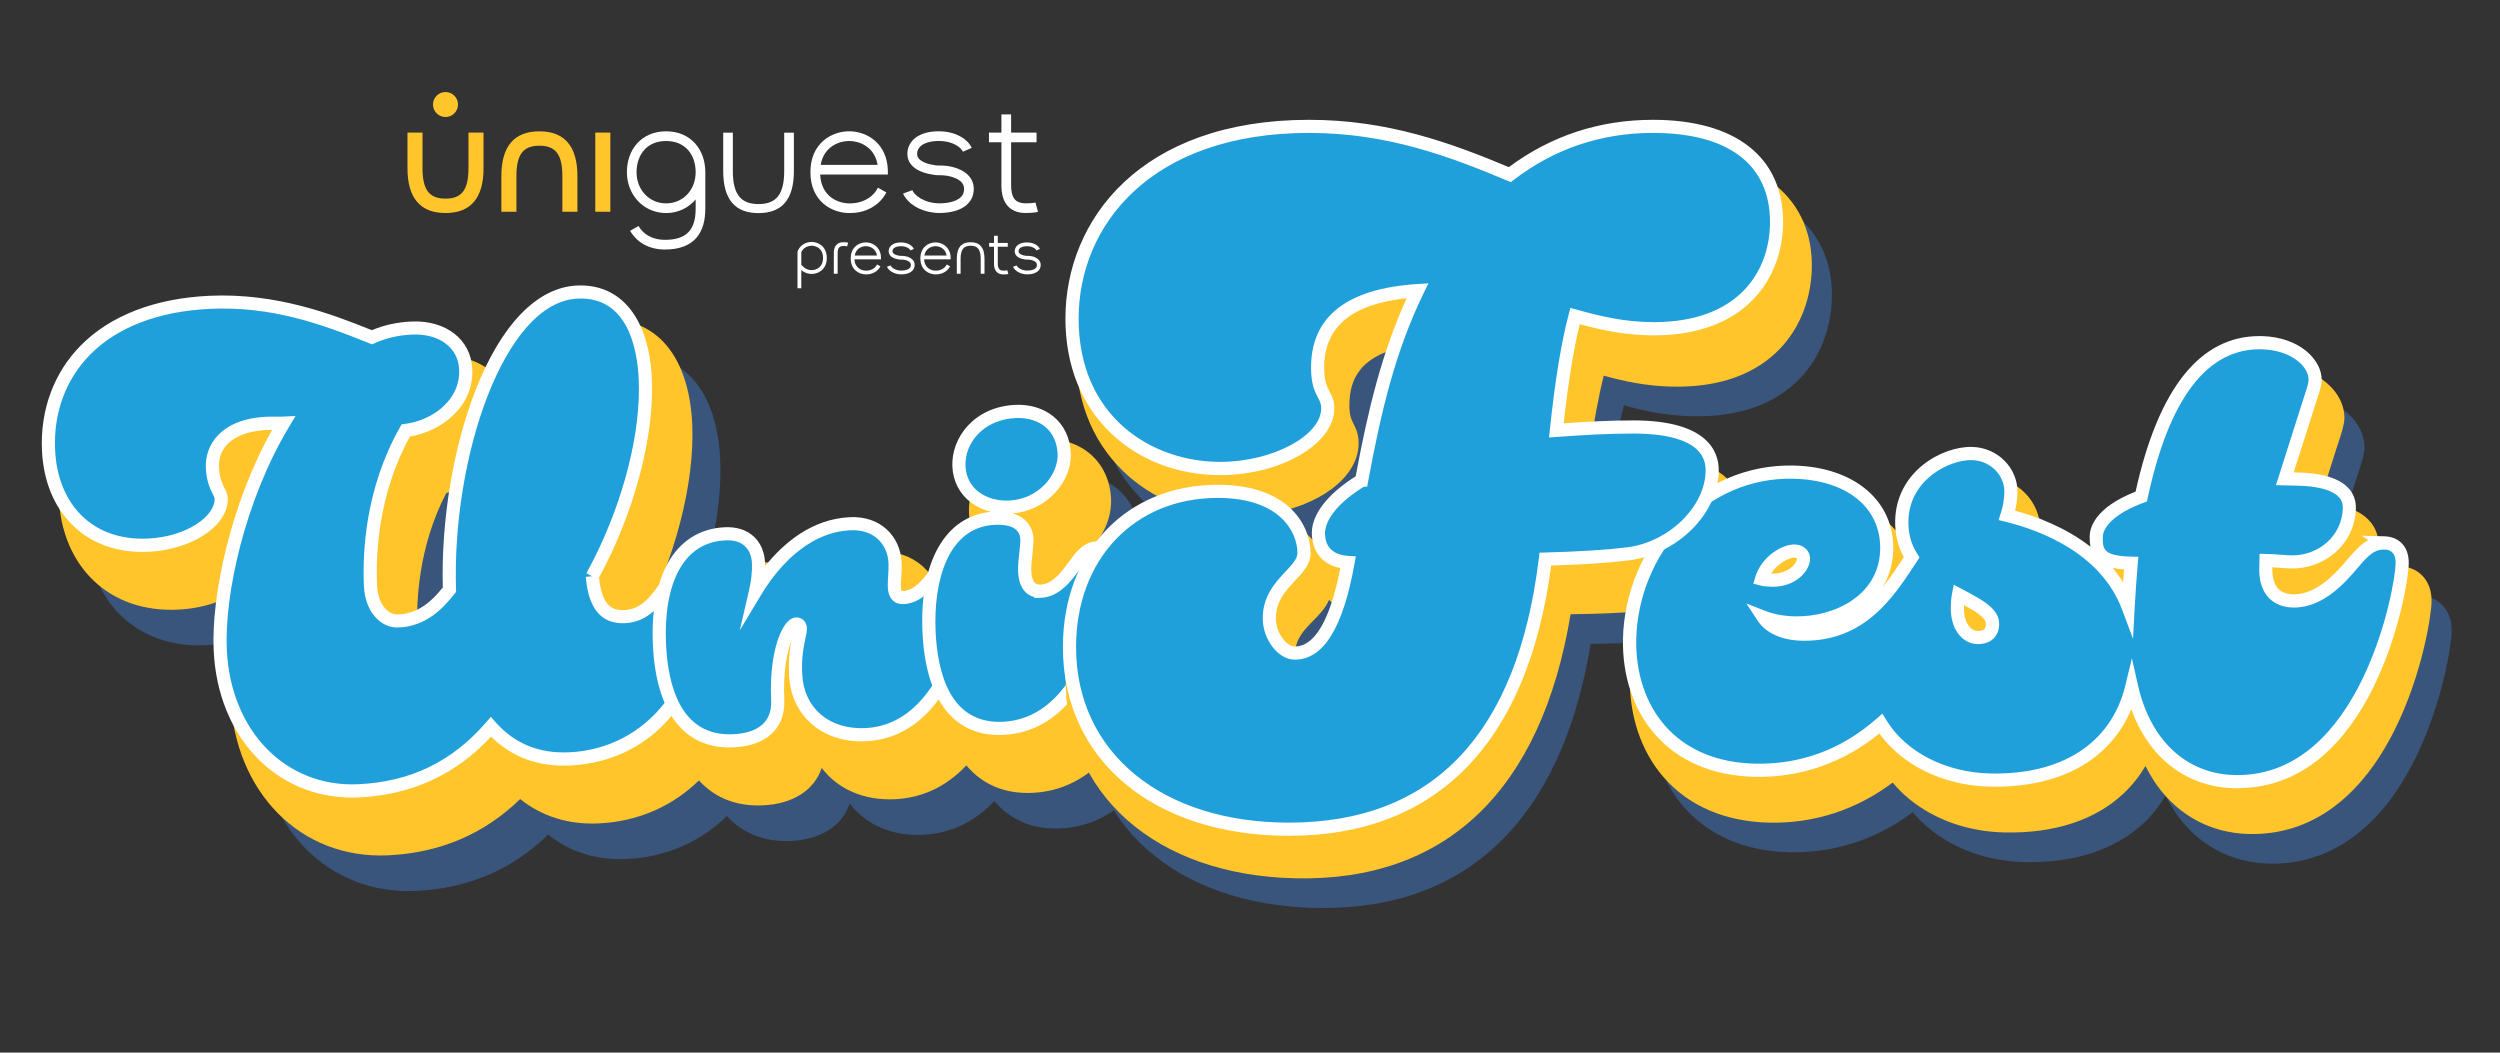
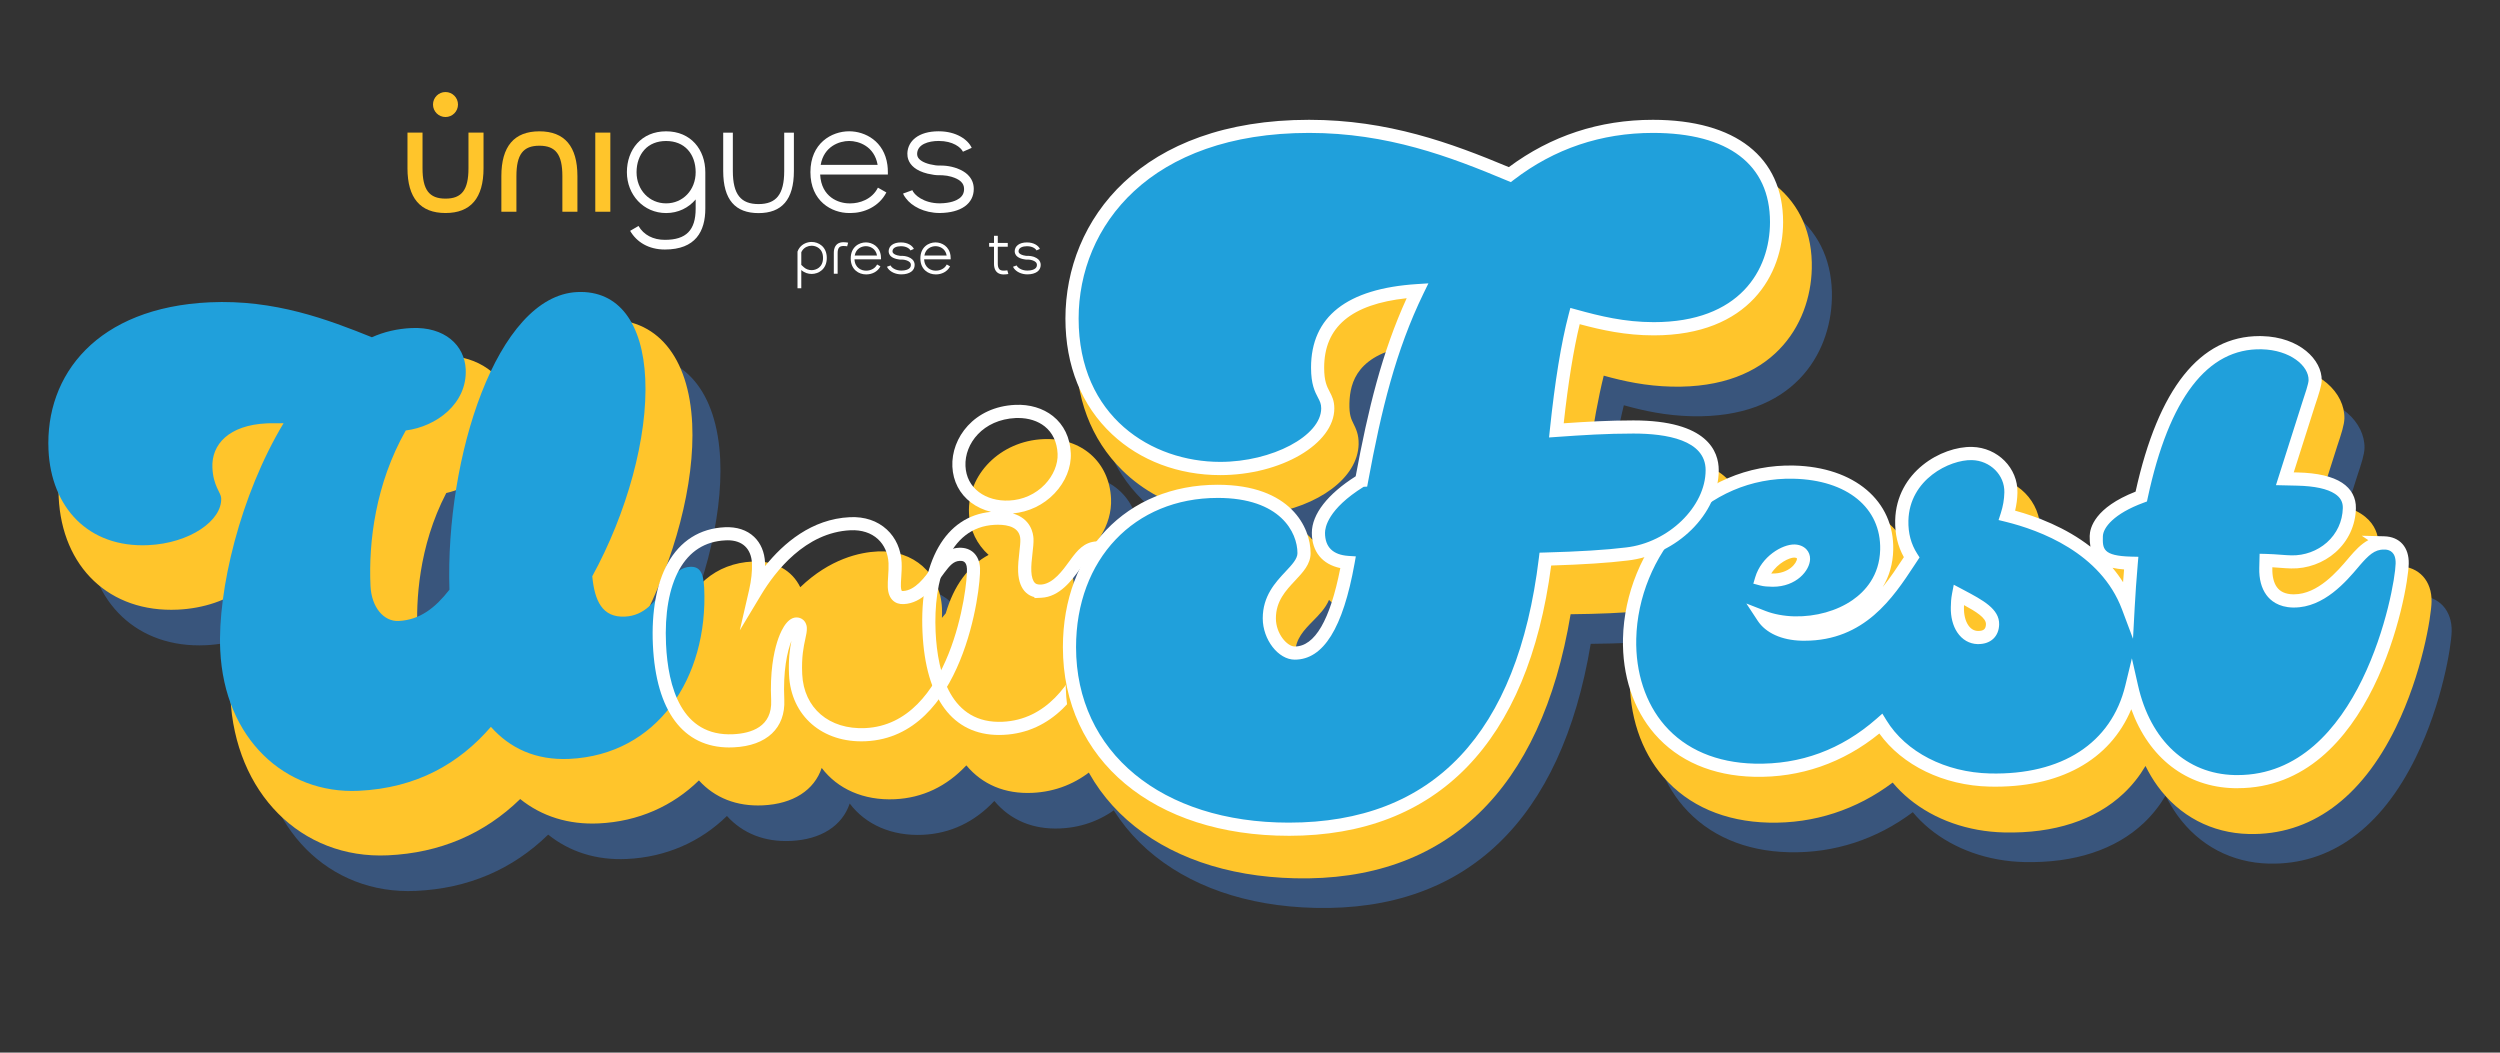
<svg xmlns="http://www.w3.org/2000/svg" id="Blue" viewBox="0 0 950 400">
  <rect x="0" y="0" width="950" height="400" fill="#333333" stroke="none" />
  <defs>
    <style>
      .cls-1 {
        fill: #fff;
      }

      .cls-2 {
        fill: #20a0db;
      }

      .cls-3 {
        fill: #ffc52b;
      }

      .cls-4 {
        fill: #39557c;
      }
    </style>
  </defs>
  <path class="cls-4" d="M437.94,232.28c-6.93.32-10.7,5.29-13,8.34-.24.33-.5.68-.76,1.04-1.48,2.04-4.05,5.57-6.31,6.69-.01-.13-.02-.26-.03-.41-.08-1.71.17-3.93.42-6.07.26-2.27.5-4.41.41-6.36-.11-2.47-.83-5.06-2.31-7.36,10.66-4.79,16.93-15.37,16.48-25.11-.65-14.01-11.27-23.32-25.83-22.65-16.21.75-28.84,13.4-28.15,28.19.29,6.37,3.06,11.87,7.45,15.8-7.67,4.1-13.26,11.75-16.29,22.21-.46.59-.95,1.18-1.45,1.73.05-1.19.08-2.44.02-3.71-.61-13.11-10.86-22.17-24.37-21.55-6.79.31-18.14,2.74-29.48,13.6-3.11-6.42-9.66-10.15-18.05-9.76-14.09.65-24.18,9.5-28.83,24.26-3.95,5.41-6.19,7.06-9.24,7.2-1.91.09-3.88.18-4.87-6.95,13.36-25.14,20.97-54.36,19.93-76.77-1.19-25.71-13.59-40.52-33.16-39.62-13.89.64-26.52,10.89-36.38,29.23-3.55-9.87-13.78-16.15-26.6-15.56-5.21.24-10.16,1.23-14.75,2.94-14.85-5.94-36.31-13.91-61.94-12.72-21.8,1.01-39.7,7.96-51.78,20.11-11.18,11.25-16.91,26.65-16.14,43.36,1.24,26.79,19.42,43.99,45.24,42.8,10.01-.46,18.94-3.65,25.19-8.4-4.07,15.97-5.67,30.77-5.17,41.63,1.68,36.37,26.85,61.66,59.84,60.13,19.77-.91,36.65-8.1,50.28-21.39,8.23,6.61,18.41,9.79,29.84,9.26,15.1-.7,28.18-6.64,38.08-16.34,6.05,6.67,14.36,9.94,24.28,9.48,11.56-.54,19.55-5.78,22.38-14.22,5.97,7.92,15.87,12.45,27.79,11.89,10.51-.49,19.67-4.86,27.17-12.86,6.11,7.31,14.72,10.92,25.1,10.44,17.61-.81,31.45-12.56,40.03-33.96,6.41-16,7.87-32.37,7.68-36.53-.34-7.41-5.57-12.36-12.71-12.03h-.01ZM110.61,214.1c-.67-1.4-1.31-2.97-1.43-5.67-.23-5.05,3.69-7.45,7.71-8.58-2.32,4.69-4.41,9.46-6.28,14.25ZM185.2,252.68c-4.22,4.89-8.07,7.1-12.59,7.31-1.24.06-3.15-2.27-3.36-6.64-.51-11,.31-32.02,10.96-52.48,4.17-.98,8.26-2.7,11.9-5.1-4.75,18-7.25,38.11-6.91,56.9h0Z" />
  <path class="cls-3" d="M427.3,218.76c-6.93.32-10.7,5.29-13,8.34-.24.33-.5.68-.76,1.04-1.48,2.04-4.05,5.57-6.31,6.69-.01-.13-.02-.26-.03-.41-.08-1.71.17-3.93.42-6.07.26-2.27.5-4.41.41-6.36-.11-2.47-.83-5.06-2.31-7.36,10.66-4.79,16.93-15.37,16.48-25.11-.65-14.01-11.27-23.32-25.83-22.65-16.21.75-28.84,13.4-28.15,28.19.29,6.37,3.06,11.87,7.45,15.8-7.67,4.1-13.26,11.75-16.29,22.21-.46.59-.95,1.18-1.45,1.73.05-1.19.08-2.44.02-3.71-.61-13.11-10.86-22.17-24.37-21.55-6.79.31-18.14,2.74-29.48,13.6-3.11-6.42-9.66-10.15-18.05-9.76-14.09.65-24.18,9.5-28.83,24.26-3.95,5.41-6.19,7.06-9.24,7.2-1.91.09-3.88.18-4.87-6.95,13.36-25.14,20.97-54.36,19.93-76.77-1.19-25.71-13.59-40.52-33.16-39.62-13.89.64-26.52,10.89-36.38,29.23-3.55-9.87-13.78-16.15-26.6-15.56-5.21.24-10.16,1.23-14.75,2.94-14.85-5.94-36.31-13.91-61.94-12.72-21.8,1.01-39.7,7.96-51.78,20.11-11.18,11.25-16.91,26.65-16.14,43.36,1.24,26.79,19.42,43.99,45.24,42.8,10.01-.46,18.94-3.65,25.19-8.4-4.07,15.97-5.67,30.77-5.17,41.63,1.68,36.37,26.85,61.66,59.84,60.13,19.77-.91,36.65-8.1,50.28-21.39,8.23,6.61,18.41,9.79,29.84,9.26,15.1-.7,28.18-6.64,38.08-16.34,6.05,6.67,14.36,9.94,24.28,9.48,11.56-.54,19.55-5.78,22.38-14.22,5.97,7.92,15.87,12.45,27.79,11.89,10.51-.49,19.67-4.86,27.17-12.86,6.11,7.31,14.72,10.92,25.1,10.44,17.61-.81,31.45-12.56,40.03-33.96,6.41-16,7.87-32.37,7.68-36.53-.34-7.41-5.57-12.36-12.71-12.03h-.01ZM99.98,200.58c-.67-1.4-1.31-2.97-1.43-5.67-.23-5.05,3.69-7.45,7.71-8.58-2.32,4.69-4.41,9.46-6.28,14.25ZM174.57,239.16c-4.22,4.89-8.07,7.1-12.59,7.31-1.24.06-3.15-2.27-3.36-6.64-.51-11,.31-32.02,10.96-52.48,4.17-.98,8.26-2.7,11.9-5.1-4.75,18-7.25,38.11-6.91,56.9h0Z" />
  <g>
    <path class="cls-2" d="M225.06,218.98c.9,9.31,3.77,15.73,12.4,15.33,7.47-.35,11.66-5.69,16.92-13.41,2.64-3.63,4.66-5.36,7.93-5.51,3.5-.16,5.01,2.11,5.28,7.94,1.59,34.3-17.88,63.5-51.25,65.05-12.84.59-22.64-4.1-29.8-12.18-11.99,13.88-28.16,23.29-50.33,24.31-27.77,1.28-50.95-19.63-52.52-53.46-1.05-22.64,7.57-58.82,24.07-86.24-2.1.1-4.21-.04-6.31.06-14.47.67-21.15,7.99-20.74,16.86.32,7,3.24,9.44,3.34,11.54.4,8.63-12.07,17.16-27.7,17.89-22.87,1.06-36.92-14.43-37.92-36.13-1.33-28.7,18.54-54.18,61.25-56.15,24.74-1.14,44.97,6.57,61.65,13.28,4.58-2.08,9.67-3.25,15.04-3.5,12.6-.58,20.18,6.55,20.6,15.65.6,13.07-11.15,21.8-22.78,23.27-11.46,20.18-14.18,42.28-13.4,59.09.38,8.17,5.07,13.56,10.67,13.3,8.17-.38,14.03-5.09,19.33-11.89-1.62-50.21,17.98-111.68,48.56-113.1,15.87-.73,24.87,11.94,25.85,32.95,1.03,22.17-6.99,51.07-20.15,75.07v-.02Z" />
-     <path class="cls-1" d="M133.76,303.07c-29.11,0-51.04-23.1-52.56-55.9-.96-20.77,6.38-55.59,22.21-83.83-.62,0-1.23,0-1.83.04-11.89.55-18.75,5.88-18.36,14.25.18,4,1.28,6.22,2.16,8.01.58,1.17,1.12,2.27,1.18,3.53.48,10.33-13.3,19.72-30.08,20.51-11.7.55-21.74-3-29.04-10.25-6.99-6.94-10.96-16.71-11.49-28.26-.71-15.43,4.55-29.63,14.83-39.98,11.27-11.34,28.14-17.83,48.8-18.79,25.66-1.18,47.21,7.23,61.72,13.07,4.58-1.93,9.61-3.04,14.96-3.29,13.16-.61,22.7,6.81,23.21,18.03.65,14.17-11.5,23.62-23.7,25.68-12.11,22-13.03,44.89-12.48,56.68.16,3.36,1.15,6.32,2.81,8.34,1.02,1.24,2.77,2.69,5.25,2.58,6.3-.29,11.4-3.36,16.92-10.23-.69-25.29,3.93-53.23,12.4-74.92,9.76-24.99,23.45-39.14,38.57-39.84,16.73-.77,27.4,12.44,28.46,35.33,1.02,22.02-6.66,50.94-20.07,75.68,1.17,10.52,4.73,12.54,9.72,12.32,6.32-.3,10.03-5.07,14.97-12.32,2.87-3.95,5.5-6.4,9.88-6.6,7.4-.37,7.76,7.41,7.89,10.32.82,17.66-3.8,34.15-13.01,46.42-9.84,13.12-23.89,20.46-40.62,21.24-11.93.54-21.96-3.15-29.86-10.98-13.32,14.42-30.22,22.19-50.27,23.11-.86.04-1.72.06-2.57.06ZM112.31,158.09l-2.41,4.01c-16.85,28.01-24.69,63.88-23.71,84.83,1.43,30.86,22.42,52.34,49.91,51.08,19.83-.91,35.71-8.58,48.55-23.45l1.87-2.16,1.9,2.14c7.13,8.05,16.48,11.86,27.81,11.34,29.93-1.39,50.48-27.65,48.87-62.44-.26-5.67-1.55-5.62-2.67-5.56-1.94.09-3.33.78-6.02,4.48-5.39,7.91-10.22,14.03-18.83,14.44-11.84.56-14.25-9.77-15-17.59l2.41-.23-2.14-1.15,2.83-5.4c11.49-22.87,17.95-48.6,17.03-68.39-.55-11.79-4.3-31.45-23.24-30.57-27.97,1.3-47.79,60.48-46.18,110.52l.03.9-.56.71c-4.47,5.73-10.91,12.37-21.19,12.85-3.55.16-6.87-1.4-9.34-4.4-2.34-2.84-3.74-6.85-3.94-11.28-.58-12.52.43-37.03,13.72-60.44l.62-1.09,1.24-.16c10.38-1.31,21.13-9,20.6-20.67-.39-8.41-7.6-13.74-17.99-13.27-5.1.24-9.85,1.34-14.12,3.28l-.97.44-.99-.4c-18.68-7.52-37.38-14.18-60.6-13.1-19.39.89-35.11,6.88-45.48,17.32-9.28,9.34-14.04,22.2-13.39,36.22.47,10.27,3.94,18.9,10.02,24.94,6.28,6.24,15.02,9.28,25.28,8.81,14.86-.7,25.63-8.64,25.32-15.28-.02-.24-.38-.97-.67-1.55-.97-1.97-2.44-4.94-2.67-9.99-.39-8.47,5.43-18.65,23.12-19.47,1.12-.05,2.22-.04,3.29-.03,1.04,0,2.03.02,3.01-.03l4.67-.22Z" />
  </g>
  <g>
-     <path class="cls-2" d="M356.84,216.15c2.2-2.91,4.2-5.34,7.7-5.5s5.24,2.1,5.39,5.36c.32,7-5.81,61.54-41.04,63.17-15.4.71-25.9-8.86-26.55-22.86-.49-10.5,1.89-14.82,1.76-17.62-.05-1.17-.78-1.6-1.48-1.57-2.8.13-7.94,10.42-7.08,28.86.42,9.1-5.39,14.98-16.82,15.51-19.14.89-27.11-14.88-28.12-36.58-1.1-23.8,6.98-41.25,24.95-42.08,8.17-.38,12.37,4.57,12.67,11.11.13,2.8-.16,6.56-1.14,10.81,6.95-11.55,19.19-24.97,35.99-25.75,10.27-.48,16.66,6.25,17.06,14.88.15,3.27-.39,6.8-.28,9.13.14,3.03,1.36,4.15,3.46,4.05,6.3-.29,10.67-7.04,13.53-10.92h0Z" />
    <path class="cls-1" d="M277.21,284.04c-17.62,0-27.93-13.78-29.11-39-.58-12.58,1.37-23.29,5.63-30.98,4.73-8.53,12.24-13.27,21.7-13.71,4.55-.21,8.4,1.05,11.13,3.65,2.54,2.41,3.97,5.82,4.16,9.85.02.41.03.84.03,1.27,6.94-8.67,17.68-17.92,32.2-18.59,5.58-.27,10.43,1.36,14.04,4.68,3.4,3.13,5.4,7.6,5.63,12.58.09,1.91-.04,3.86-.15,5.58-.09,1.35-.17,2.62-.13,3.54.06,1.26.33,1.61.35,1.64h0s.16.04.49.03c4.6-.21,8.25-5.24,10.91-8.92l.74-1.02c2.11-2.79,4.74-6.27,9.58-6.49,4.64-.21,7.77,2.83,8,7.74.36,7.93-6.29,64.06-43.42,65.78-16.46.76-28.44-9.62-29.16-25.24-.28-5.92.32-9.99.91-12.9-1.6,4.1-3.22,11.41-2.71,22.34.5,10.77-6.68,17.54-19.2,18.12-.55.03-1.09.04-1.63.04ZM276.43,205.32c-.25,0-.51,0-.77.02-7.75.36-13.65,4.11-17.56,11.14-3.82,6.88-5.55,16.67-5.01,28.33.75,16.11,5.77,35.13,25.51,34.2,6.84-.32,14.9-2.81,14.44-12.9-.5-10.68.96-17.95,2.28-22.16,1.06-3.4,3.41-9.14,7.18-9.32,1.04-.05,2.03.3,2.78.98.56.51,1.25,1.44,1.32,2.98.06,1.27-.22,2.57-.58,4.21-.63,2.87-1.49,6.8-1.18,13.4.6,12.88,10.22,21.1,23.94,20.48,32.61-1.51,38.98-53.59,38.66-60.56-.14-3.1-1.92-3.02-2.78-2.98-2.32.11-3.75,1.77-5.81,4.5l-.69.95c-3.08,4.24-7.73,10.65-14.73,10.97-1.66.08-3.04-.37-4.09-1.33-1.22-1.12-1.87-2.78-1.98-5.1-.06-1.21.04-2.61.13-4.1.11-1.67.22-3.4.15-5.03-.17-3.65-1.6-6.9-4.03-9.13-2.6-2.4-6.21-3.55-10.42-3.37-17.18.8-28.66,15.72-33.96,24.54l-8.11,13.48,3.54-15.33c.83-3.61,1.21-7.21,1.08-10.13-.12-2.72-1.03-4.95-2.61-6.46-1.6-1.52-3.84-2.29-6.68-2.29Z" />
  </g>
  <g>
-     <path class="cls-2" d="M395.58,224.65c6.3-.29,10.67-7.04,13.53-10.92,2.2-2.91,4.2-5.34,7.7-5.5s5.24,2.1,5.39,5.36c.32,7-5.81,61.54-41.04,63.17-19.14.89-27.11-14.88-28.12-36.58-1.1-23.8,6.92-42.41,24.89-43.25,8.17-.38,12.06,2.95,12.29,7.85.14,3.03-1.02,8.23-.83,12.43.23,4.9,2.22,7.62,6.19,7.43h0ZM404.39,172.33c.43,9.33-8.21,19.79-20.81,20.37-9.8.45-18.72-5.21-19.19-15.48s8.18-20.26,21.49-20.87c9.57-.44,18.01,5.01,18.51,15.98Z" />
    <path class="cls-1" d="M379.65,279.29c-17.62,0-27.93-13.77-29.1-39-1.24-26.81,8.7-44.2,26.03-45.78-2.81-.69-5.39-1.89-7.59-3.54-4.32-3.25-6.84-8.09-7.09-13.64-.5-10.98,8.29-22.77,23.87-23.48,5.47-.26,10.56,1.26,14.33,4.25,4.18,3.32,6.53,8.2,6.8,14.11.25,5.34-2.02,10.92-6.21,15.31-4.17,4.37-9.75,7.04-15.82,7.59,6.86,1.99,7.76,7.54,7.86,9.55.07,1.59-.15,3.56-.39,5.65-.26,2.32-.54,4.71-.44,6.79.1,2.13.6,3.71,1.4,4.44.18.17.74.67,2.18.6l.39-.02c4.41-.47,7.93-5.32,10.52-8.89l.72-.99c2.13-2.82,4.76-6.29,9.6-6.51,4.64-.21,7.77,2.83,8,7.74.36,7.93-6.29,64.06-43.42,65.78-.55.03-1.09.04-1.63.04ZM379.2,199.4c-.39,0-.78,0-1.16.03-17.94.84-23.39,21.54-22.51,40.64.75,16.11,5.79,35.12,25.51,34.2,32.61-1.51,38.98-53.59,38.66-60.56-.14-3.1-1.92-3.02-2.78-2.98-2.33.11-3.75,1.78-5.82,4.51l-.68.94c-3.08,4.24-7.73,10.65-14.73,10.97l-2.61.12v-.36c-1.2-.29-2.26-.85-3.16-1.67-1.84-1.67-2.86-4.34-3.03-7.91-.11-2.47.2-5.19.47-7.58.21-1.88.42-3.66.36-4.85-.21-4.45-4.51-5.5-8.52-5.5ZM386.94,158.83c-.31,0-.63,0-.95.02-12.46.57-19.5,9.73-19.11,18.26.19,4.09,1.95,7.51,5.1,9.88,3.03,2.28,7.11,3.42,11.48,3.22,5.22-.24,10.05-2.42,13.6-6.13,3.2-3.35,5.01-7.7,4.83-11.62h0c-.2-4.43-1.9-8.03-4.91-10.43-2.61-2.07-6.14-3.19-10.04-3.19Z" />
  </g>
  <path class="cls-4" d="M919.32,226.4c-4.62-.11-8.09,1.73-10.85,4.04,1.85-3.47,2.94-7.4,3.04-11.57.14-5.79-2.69-15.43-22.55-16.65l6.8-21.37c1.67-4.99,2.69-8.18,2.75-10.57.23-9.52-9.31-19.6-25.66-19.99-14.09-.33-25.89,6.4-35.07,20.03-6.54,9.7-11.79,23.12-15.63,39.9-13.65,5.76-16.98,13.06-17.69,17.25-7.39-4.77-15.21-7.9-21.95-9.94.24-1.51.37-3.04.41-4.6.26-11.03-8.79-20.23-20.18-20.5-11.52-.27-27.84,8.31-31.56,24.62-6.46-10.54-19.39-17.13-36.2-17.53-8.95-.21-17.62,1.44-25.66,4.78-.87-8.21-7.18-19.4-34.82-20.06-8.14-.19-15.65,0-23.07.3,1.7-12.06,3.58-22.28,5.63-30.54,7.65,2.13,16.01,3.94,25.79,4.17,38.51.91,52.77-23.58,53.27-44.83.31-13.24-4.46-24.21-13.81-31.72-8.95-7.19-21.63-11.03-37.69-11.41-20.37-.48-39.04,4.98-55.55,16.24-21.59-9.57-45.26-18.64-75.06-19.34-29.12-.69-53.78,6.7-71.31,21.37-16.35,13.69-25.64,33.19-26.16,54.92-.44,18.73,5.64,34.83,17.58,46.58,7.98,7.85,18.18,13.25,29.53,15.77-12.79,2.03-24.22,7.77-32.97,16.69-11.22,11.45-17.64,27.7-18.07,45.76-.51,21.45,7.76,40.84,23.28,54.59,15.71,13.91,37.77,21.6,63.8,22.21,57.47,1.36,93.63-33.31,104.78-100.34,10.9-.11,20.07-.52,26.67-1.19.31-.03.61-.07.92-.1-3.1,7.9-4.87,16.31-5.07,24.76-.35,14.86,4.18,28.49,12.76,38.39,9.49,10.94,23.34,16.93,40.05,17.33,17.17.41,33.34-4.91,47.06-15.22,1.86,2.23,3.96,4.33,6.31,6.26,9.58,7.86,22.37,12.37,36.02,12.69,18.98.45,34.69-4.68,45.45-14.85,3.25-3.07,6.02-6.57,8.29-10.41,1.34,2.7,2.85,5.24,4.56,7.6,8.29,11.44,20.62,17.92,34.71,18.25,23.33.55,42.64-13.43,55.84-40.44,9.99-20.44,13.46-42.17,13.59-47.78.19-7.93-4.75-13.37-12.29-13.55h-.02ZM503.8,267.07c-1-.16-4.09-3.27-3.98-7.76.13-5.35,3.37-8.65,6.8-12.14,2.26-2.29,4.73-4.8,6.04-7.95,1.49,1.49,3.33,2.69,5.47,3.54-3.8,15.65-8.94,24.43-14.33,24.31h0ZM525.69,204.08c-9.63,6-14.07,11.88-16.04,16.54-3.6-5.89-10.01-11.37-20.61-14.02,19.56-2.9,34.58-13.71,34.89-26.53.09-3.69-1.04-5.97-1.95-7.81-.89-1.8-1.65-3.35-1.55-7.72.19-8.19,3.09-18.86,23.89-22.1-8.48,18.83-13.75,38.62-18.63,61.65h0ZM884.67,248.43c-1.58-.04-4.05-.1-4.74-3.97,1.32.1,2.59.18,3.87.21,5.72.14,11.06-1.48,15.51-4.33-3.91,4.09-9,8.22-14.63,8.09h-.01Z" />
  <path class="cls-3" d="M911.68,215.15c-4.62-.11-8.09,1.73-10.85,4.04,1.85-3.47,2.94-7.4,3.04-11.57.14-5.79-2.69-15.43-22.55-16.65l6.8-21.37c1.67-4.99,2.69-8.18,2.75-10.57.23-9.52-9.31-19.6-25.66-19.99-14.09-.33-25.89,6.4-35.07,20.03-6.54,9.7-11.79,23.12-15.63,39.9-13.65,5.76-16.98,13.06-17.69,17.25-7.39-4.77-15.21-7.9-21.95-9.94.24-1.51.37-3.04.41-4.6.26-11.03-8.79-20.23-20.18-20.5-11.52-.27-27.84,8.31-31.56,24.62-6.46-10.54-19.39-17.13-36.2-17.53-8.95-.21-17.62,1.44-25.66,4.78-.87-8.21-7.18-19.4-34.82-20.06-8.14-.19-15.65,0-23.07.3,1.7-12.06,3.58-22.28,5.63-30.54,7.65,2.13,16.01,3.94,25.79,4.17,38.51.91,52.77-23.58,53.27-44.83.31-13.24-4.46-24.21-13.81-31.72-8.95-7.19-21.63-11.03-37.69-11.41-20.37-.48-39.04,4.98-55.55,16.24-21.59-9.57-45.26-18.64-75.06-19.34-29.12-.69-53.78,6.7-71.31,21.37-16.35,13.69-25.64,33.19-26.16,54.92-.44,18.73,5.64,34.83,17.58,46.58,7.98,7.85,18.18,13.25,29.53,15.77-12.79,2.03-24.22,7.77-32.97,16.69-11.22,11.45-17.64,27.7-18.07,45.76-.51,21.45,7.76,40.84,23.28,54.59,15.71,13.91,37.77,21.6,63.8,22.21,57.47,1.36,93.63-33.31,104.78-100.34,10.9-.11,20.07-.52,26.67-1.19.31-.03.61-.07.92-.1-3.1,7.9-4.87,16.31-5.07,24.76-.35,14.86,4.18,28.49,12.76,38.39,9.49,10.94,23.34,16.93,40.05,17.33,17.17.41,33.34-4.91,47.06-15.22,1.86,2.23,3.96,4.33,6.31,6.26,9.58,7.86,22.37,12.37,36.02,12.69,18.98.45,34.69-4.68,45.45-14.85,3.25-3.07,6.02-6.57,8.29-10.41,1.34,2.7,2.85,5.24,4.56,7.6,8.29,11.44,20.62,17.92,34.71,18.25,23.33.55,42.64-13.43,55.84-40.44,9.99-20.44,13.46-42.17,13.59-47.78.19-7.93-4.75-13.37-12.29-13.55h-.02ZM496.16,255.82c-1-.16-4.09-3.27-3.98-7.76.13-5.35,3.37-8.65,6.8-12.14,2.26-2.29,4.73-4.8,6.04-7.95,1.49,1.49,3.33,2.69,5.47,3.54-3.8,15.65-8.94,24.43-14.33,24.31ZM518.04,192.83c-9.63,6-14.07,11.88-16.04,16.54-3.6-5.89-10.01-11.37-20.61-14.02,19.56-2.9,34.58-13.71,34.89-26.53.09-3.69-1.04-5.97-1.95-7.81-.89-1.8-1.65-3.35-1.55-7.72.19-8.19,3.09-18.86,23.89-22.1-8.48,18.83-13.75,38.62-18.63,61.65h0ZM877.03,237.18c-1.58-.04-4.05-.1-4.74-3.97,1.32.1,2.59.18,3.87.21,5.72.14,11.06-1.48,15.51-4.33-3.91,4.09-9,8.22-14.63,8.09h-.01Z" />
  <g>
    <path class="cls-2" d="M905.98,206.33c-4.83-.11-7.8,3.03-11.11,6.82-4.3,5.05-12.6,15.47-23.54,15.21-7.72-.18-10.49-5.72-10.33-12.48l.07-2.9c3.54.08,6.75.48,9.64.55,11.26.27,21.76-8.18,22.05-20.4.14-5.79-4.57-10.73-19.69-11.09l-4.83-.11,9.04-28.43c1.39-4.15,2.43-7.35,2.47-8.95.16-6.76-7.71-14.02-20.26-14.32-26.38-.63-39.29,28.04-45.81,58.46-12.34,4.54-16.99,10.54-17.1,15.04-.15,6.43,1.37,10.01,13.27,10.29-.5,5.85-.9,11.47-1.18,16.67-7.24-19.27-26.76-30.12-46.03-34.85,1.04-3.2,1.43-6.08,1.49-8.66.2-8.36-6.73-14.64-14.78-14.84-9.97-.24-26.27,8.39-26.68,25.44-.13,5.67,1.32,10.22,3.75,14.02-8.05,12.14-18.45,29.73-41.8,29.17-6.11-.15-11.86-2.21-14.65-6.46,3.51,1.37,7.68,2.11,11.86,2.21,16.41.39,34.65-8.83,35.1-27.81.4-17.05-13.48-28.97-35.35-29.49-35.71-.85-61.56,30.4-62.34,63.22-.63,26.38,15.25,49.29,47.42,50.05,19.5.46,35.57-6.74,48.02-17.67,8.34,13.63,24.85,21.01,41.38,21.4,31.46.75,48.89-14.4,53.96-35.36,4.83,21.36,18.92,35.48,39.05,35.96,50.51,1.2,63.54-73.17,63.77-82.82.11-4.5-2.07-7.77-6.89-7.89l.03.02ZM681.88,209.38c2.25.05,3.51,1.37,3.47,2.98-.08,3.22-4.38,8.27-12.1,8.08-1.29-.03-2.57-.06-3.85-.41,2.1-7.03,9.27-10.72,12.48-10.65ZM751.59,242.26c-4.83-.11-7.93-5.02-7.78-11.45.04-1.61.07-2.9.44-4.82,6.99,3.71,13.04,6.75,12.93,11.25-.07,2.9-1.73,5.11-5.59,5.02h0Z" />
    <path class="cls-1" d="M850.29,299.53c-.43,0-.85,0-1.28-.02-18.22-.43-32.41-11.48-39.12-30-8.12,19.42-27.3,30.04-53.89,29.4-17.41-.41-33.15-8.07-41.85-20.18-13.7,11.18-30.1,16.88-47.55,16.45-15.84-.37-28.92-6-37.84-16.28-8.09-9.32-12.36-22.23-12.02-36.33.4-16.83,7.23-33.55,18.74-45.88,12.29-13.17,28.66-20.18,46.16-19.78,23.04.55,38.23,13.43,37.79,32.05-.12,5.22-1.48,9.97-3.99,14.12,2.91-3.58,5.4-7.37,7.73-10.91l.3-.45c-2.34-4.19-3.42-8.79-3.3-14.01.44-18.4,17.58-28.14,29.24-27.88,9.72.24,17.44,8.05,17.22,17.4-.05,2.32-.35,4.57-.89,6.82,8.23,2.24,19.19,6.36,28.62,13.68-.22-1.21-.31-2.57-.28-4.07.07-3.08,1.95-10.77,17.44-16.84,8.66-39.23,24.5-59.11,47.09-59.11.31,0,.62,0,.93.01,14.26.34,22.89,9.03,22.7,16.88-.05,1.94-1.01,4.95-2.6,9.69l-8.02,25.21,1.49.03c7.52.18,13.2,1.5,16.88,3.92,3.53,2.32,5.35,5.69,5.25,9.73-.15,6.47-2.91,12.4-7.75,16.69-4.57,4.05-10.77,6.3-16.86,6.14-1.42-.03-2.87-.14-4.41-.26-.89-.07-1.8-.13-2.73-.19v.36c-.08,3.04.52,5.52,1.72,7.18,1.29,1.78,3.31,2.68,6.16,2.74.11,0,.22,0,.33,0,9.11,0,16.59-8.84,20.64-13.62l.6-.71c1.91-2.19,4.11-4.71,7.01-6.25l-2.48-1.68,8.52.21c5.91.15,9.48,4.15,9.33,10.45-.27,11.28-13.82,85.27-65.05,85.27ZM810.1,250.09l2.36,10.42c4.72,20.86,18.43,33.58,36.67,34.01.37,0,.75.01,1.11.01,46.6,0,59.86-70.28,60.1-80.39.11-4.44-2.38-5.17-3.81-5.3h-.6c-3.63-.09-5.98,2.3-9.17,5.95l-.57.68c-4.57,5.4-13.03,15.39-24.44,15.39-.15,0-.31,0-.46,0-5.54-.13-8.54-2.68-10.08-4.8-1.88-2.59-2.79-6.03-2.69-10.24l.13-5.39,2.49.06c1.94.04,3.74.18,5.48.31,1.47.11,2.87.21,4.16.24,4.91.1,9.78-1.67,13.42-4.89,3.79-3.36,5.95-8.01,6.07-13.07.06-2.33-.9-4.05-3-5.43-2.89-1.9-7.69-2.94-14.25-3.1l-8.16-.19,10.05-31.61c.99-2.95,2.32-6.93,2.35-8.26.13-5.47-7-11.5-17.82-11.76-20.58-.49-35.17,18.51-43.31,56.48l-.29,1.35-1.29.48c-11.29,4.15-15.38,9.47-15.46,12.75-.11,4.66-.17,7.47,10.83,7.73l2.66.06-.23,2.65c-.5,5.88-.9,11.47-1.17,16.59l-.64,11.91-4.19-11.17c-8.08-21.5-31.21-30.09-44.29-33.3l-2.61-.64.83-2.56c.86-2.64,1.31-5.24,1.37-7.94.16-6.6-5.38-12.11-12.34-12.28-8.42-.21-23.74,7.31-24.12,23-.11,4.78.99,8.91,3.36,12.61l.88,1.37-2.05,3.11c-7.95,12.08-18.8,28.55-41.63,28.55-.38,0-.77,0-1.16-.01-7.56-.18-13.64-2.95-16.68-7.59l-4.3-6.55,7.3,2.85c3.13,1.22,7.04,1.95,11.01,2.04,8.06.17,16.1-2.07,22.05-6.2,4.66-3.23,10.25-9.18,10.49-19.17.37-15.88-12.54-26.45-32.91-26.93-16.05-.4-31.08,6.08-42.38,18.19-10.69,11.45-17.03,26.97-17.4,42.59-.31,12.86,3.53,24.55,10.8,32.93,7.97,9.18,19.79,14.22,34.18,14.56,17.38.42,32.96-5.33,46.31-17.05l2.23-1.96,1.55,2.53c7.38,12.07,22.44,19.81,39.31,20.21,27.4.66,46.17-11.54,51.47-33.45l2.51-10.38ZM802.75,215.76c1.44,1.71,2.79,3.54,4.02,5.49.12-1.59.24-3.22.38-4.86-1.63-.12-3.09-.33-4.39-.63ZM751.8,244.76c-.09,0-.18,0-.27,0h0c-3.15-.07-5.91-1.66-7.78-4.47-1.66-2.49-2.53-5.88-2.44-9.54.04-1.69.08-3.12.48-5.24l.64-3.32,3.72,1.97c7.34,3.89,13.67,7.24,13.53,13.13-.11,4.56-3.19,7.46-7.88,7.46ZM746.33,229.93c0,.29-.02.59-.03.91-.06,2.66.51,5.03,1.6,6.68.97,1.45,2.22,2.21,3.73,2.24h0c2.13.03,2.99-.7,3.03-2.58.06-2.37-3.75-4.76-8.35-7.25ZM673.67,222.95c-.16,0-.32,0-.49,0-1.34-.03-2.87-.07-4.45-.5l-2.47-.67.73-2.45c2.35-7.86,10.24-12.52,14.93-12.43h0c1.81.04,3.41.69,4.49,1.82.95,1,1.46,2.32,1.42,3.73-.11,4.36-5.21,10.52-14.17,10.52ZM673.07,217.94c.08,0,.16,0,.24,0,6.5.15,9.5-4.03,9.54-5.64,0-.1-.02-.13-.04-.15-.11-.12-.44-.26-.98-.27h-.05c-1.79,0-6.23,2.07-8.71,6.06Z" />
  </g>
  <g>
    <path class="cls-2" d="M517.42,182.53c4.51-24.46,9.98-48.91,21.24-72.08-25.1,1.61-37.97,11.26-37.97,29.28,0,9.97,3.86,9.97,3.86,15.45,0,11.91-19.31,22.85-40.87,22.85-29.93,0-56.31-20.59-56.31-56.96,0-39.58,31.21-73.05,90.1-73.05,30.25,0,54.06,9.01,76.26,18.34,13.84-10.62,31.86-18.34,54.38-18.34,29.6,0,46.98,12.87,46.98,36.36,0,21.24-14.16,40.55-46.66,40.55-11.26,0-20.59-2.25-29.93-4.83-3.22,12.23-5.47,28-7.08,43.44,9.01-.64,18.66-1.29,29.28-1.29,22.85,0,29.93,7.72,29.93,16.41,0,15.12-15.12,29.93-32.5,31.86-7.72.96-18.66,1.61-30.89,1.93-7.4,60.82-36.36,102.65-97.5,102.65-50.84,0-83.34-28.64-83.34-69.18,0-34.11,22.53-59.21,56.31-59.21,25.74,0,32.82,14.48,32.82,23.49,0,7.4-13.19,11.58-13.19,24.78,0,7.08,5.15,13.19,9.65,13.19,11.91,0,17.38-18.34,20.27-34.43-4.83-.32-11.26-2.57-11.26-11.26,0-5.47,4.83-12.87,16.41-19.95h.01Z" />
    <path class="cls-1" d="M489.74,317.6c-51.34,0-85.84-28.81-85.84-71.68,0-36.33,24.18-61.71,58.81-61.71,27.88,0,35.32,16.34,35.32,25.99,0,4.16-2.85,7.19-5.86,10.4-3.6,3.84-7.33,7.82-7.33,14.38,0,5.9,4.33,10.69,7.15,10.69,7.64,0,13.46-10.02,17.33-29.8-6.83-1.41-10.82-6.25-10.82-13.38s6.06-14.79,16.66-21.5c4.74-25.52,9.96-47.05,19.38-67.67-21.09,2.28-31.36,10.94-31.36,26.42,0,5.11,1.05,7.13,2.07,9.08.88,1.68,1.79,3.42,1.79,6.37,0,13.5-20.27,25.35-43.37,25.35-15.83,0-30.42-5.51-41.09-15.52-11.59-10.87-17.72-26.07-17.72-43.94,0-37.6,28.63-75.55,92.6-75.55,29.96,0,53.95,8.8,75.9,17.98,16.04-11.93,34.44-17.98,54.74-17.98,31.45,0,49.48,14.16,49.48,38.86,0,19.86-12.88,43.05-49.16,43.05-10.73,0-19.8-2.01-28.13-4.25-2.35,9.66-4.39,22.3-6.08,37.66,8.61-.59,17.19-1.09,26.48-1.09,28.22,0,32.43,11.85,32.43,18.91,0,16.53-15.9,32.25-34.72,34.34-7.09.88-17.08,1.53-28.95,1.89-8.8,67.21-43.25,102.71-99.71,102.71ZM462.71,189.21c-31.68,0-53.81,23.32-53.81,56.71,0,39.88,32.49,66.68,80.84,66.68,54.94,0,86.91-33.8,95.02-100.45l.26-2.14,2.16-.06c12.66-.33,23.26-.99,30.65-1.91,16.16-1.79,30.31-15.52,30.31-29.38,0-11.5-14.92-13.91-27.43-13.91-10.2,0-19.22.58-29.1,1.28l-2.97.21.31-2.96c1.91-18.31,4.31-33.05,7.15-43.82l.64-2.45,2.44.67c8.68,2.4,18.09,4.74,29.26,4.74,32.56,0,44.16-19.66,44.16-38.05,0-21.83-15.8-33.86-44.48-33.86-19.66,0-37.45,6-52.86,17.82l-1.15.88-1.34-.56c-21.85-9.18-45.65-18.14-75.29-18.14-60.51,0-87.6,35.43-87.6,70.55,0,37.42,27.89,54.46,53.81,54.46,19.72,0,38.37-9.89,38.37-20.35,0-1.72-.49-2.65-1.22-4.05-1.18-2.25-2.64-5.06-2.64-11.4,0-19.37,13.56-30.06,40.31-31.77l4.29-.27-1.88,3.86c-10.51,21.63-16.01,44.2-21.03,71.44l-.36,1.94-1.34.07c-13.61,8.48-14.68,15.51-14.68,17.49,0,5.42,3,8.37,8.92,8.77l2.79.18-.49,2.75c-4.41,24.55-11.84,36.49-22.73,36.49-6.25,0-12.15-7.62-12.15-15.69,0-8.54,4.81-13.67,8.68-17.8,2.42-2.58,4.51-4.81,4.51-6.98,0-7.8-6.39-20.99-30.32-20.99Z" />
  </g>
  <g id="Uniguest">
    <g id="Guest">
-       <path id="t" class="cls-1" d="M393.49,76.98c-1.09.19-2.31.3-3.65.3-1.81,0-3.17-.45-4.05-1.33-1.28-1.3-1.57-3.6-1.57-5.38v-16.5h9.67v-3.68h-9.67v-6.93h-3.68v6.93h-4.73v.07h0v3.6h4.73v16.72c.01,1.19.13,2.27.34,3.23,1.06,4.88,4.5,6.94,8.95,6.94,1.57,0,3.14-.14,4.62-.43-.2-.74-.59-2.15-.97-3.55h0Z" />
      <path id="s" class="cls-1" d="M369.25,56.18c-1.42-3.14-5.88-6.29-12.52-6.29h-.09c-7.55,0-11.68,3.65-11.84,8.37-.02.75.07,1.58.38,2.43.75,2.06,2.76,4.19,7.38,5.32h.04c.24.05,1.12.24,2.31.44.28.04.91.09.91.1.32.02.44.03.84.03h.5c.36,0,.73,0,1.06.03,1.12.06,2.23.23,3.31.55.38.11.73.23,1.06.36h.02c1.26.49,2.06,1.03,2.56,1.51.8.76,1.17,1.64,1.18,2.77,0,1.56-.59,2.71-1.85,3.62-1.13.81-3.32,1.79-7.36,1.85-6.26,0-9.83-3.33-10.45-5l-3.52,1.28h0c.23.57.29.68.58,1.11l.49.69c2.17,2.95,6.87,5.59,12.89,5.59h.06c4-.06,7.18-.91,9.45-2.53,2.21-1.59,3.39-3.87,3.39-6.62,0-2.14-.79-3.96-2.32-5.42h0v-.02c-.96-.91-2.23-1.67-3.75-2.26l-.64-.25h-.05l-.66-.21c-1.32-.39-2.72-.63-4.17-.7-.39-.02-.81-.03-1.25-.03h-.5c-.27,0-.31,0-.54-.02-.42-.04-.61-.06-.69-.07-.95-.16-1.66-.31-1.97-.37l-.11-.02h0c-2.57-.64-4.25-1.7-4.71-2.98-.12-.33-.17-.69-.16-1.06.12-3.56,4.3-4.82,8.16-4.82h.09c5.33,0,8.38,2.43,9.16,4.09" />
      <path id="e" class="cls-1" d="M337.39,65.42c0-.97-.06-1.9-.18-2.77-1.23-9-8.45-12.76-14.53-12.76-6.67,0-14.72,4.52-14.72,15.53s8.04,15.53,14.72,15.53h.57c5.01,0,10.76-2.36,13.57-7.82l-3.21-1.82c-2.28,4.58-7.16,5.97-10.37,5.97h-.56c-3.96,0-10.59-2.34-11.02-10.95h25.73v-.9h0ZM311.86,62.65c1.23-7.09,7.15-9.08,10.82-9.08s9.59,1.99,10.82,9.08h-21.64Z" />
      <path id="u" class="cls-1" d="M278.48,50.42v14.57c0,8.95,3.09,12.56,9.76,12.56s9.76-3.61,9.76-12.56v-14.57h3.68v14.57c0,10.92-4.63,15.99-13.43,15.99s-13.43-5.03-13.43-15.99v-14.57h3.68-.02Z" />
      <path id="g" class="cls-1" d="M253.12,49.9c-9.4,0-14.9,6.95-14.9,15.53s6.31,15.53,14.9,15.53c4.61,0,8.55-2,11.23-5.17v3.5c0,8.2-3.6,11.85-11.69,11.85-4.49,0-8.05-1.87-10.03-5.27l-3.18,1.85c2.48,4.27,7.03,7.1,13.21,7.1,11.69,0,15.36-6.95,15.36-15.53v-13.86c0-8.58-5.5-15.53-14.9-15.53h0ZM253.12,77.28c-6.4,0-11.23-5.1-11.23-11.85,0-3.38,1.06-6.4,2.97-8.51,1.98-2.19,4.84-3.34,8.26-3.34s6.27,1.16,8.26,3.34c1.92,2.11,2.97,5.13,2.97,8.51,0,6.76-4.83,11.85-11.23,11.85h0Z" />
    </g>
    <g id="Uni">
      <rect id="i" class="cls-3" x="226.21" y="50.39" width="5.72" height="30.07" />
      <path id="n" class="cls-3" d="M196.24,80.46v-13.55c0-8.2,2.53-11.54,8.73-11.54s8.73,3.34,8.73,11.54v13.55h5.72v-13.55c0-11.29-4.86-17.01-14.45-17.01s-14.45,5.72-14.45,17.01v13.55h5.72Z" />
      <g id="U">
        <path class="cls-3" d="M169.29,34.97c-2.62,0-4.75,2.13-4.75,4.75s2.13,4.75,4.75,4.75,4.75-2.13,4.75-4.75-2.13-4.75-4.75-4.75Z" />
        <path class="cls-3" d="M178.02,50.39v13.55c0,8.2-2.53,11.54-8.73,11.54s-8.73-3.34-8.73-11.54v-13.55h-5.72v13.55c0,11.29,4.86,17.01,14.45,17.01s14.45-5.72,14.45-17.01v-13.55s-5.72,0-5.72,0Z" />
      </g>
    </g>
  </g>
  <path id="t-2" class="cls-1" d="M382.78,102.72c-.43.07-.91.12-1.43.12-.71,0-1.24-.18-1.58-.52-.5-.51-.61-1.41-.61-2.11v-6.46h3.79v-1.44h-3.79v-2.72h-1.44v2.72h-1.85v.03h0v1.41h1.85v6.55c0,.47.05.89.13,1.27.41,1.91,1.76,2.72,3.51,2.72.62,0,1.23-.06,1.81-.17-.08-.29-.23-.84-.38-1.39h-.01Z" />
  <path id="s-2" class="cls-1" d="M395.16,94.58c-.56-1.23-2.3-2.46-4.9-2.46h-.03c-2.96,0-4.57,1.43-4.64,3.28,0,.29.03.62.15.95.29.81,1.08,1.64,2.89,2.08h.02c.09.02.44.1.91.17.11.01.35.04.36.04.13,0,.17.01.33.01h.61c.44.02.87.09,1.3.22.15.04.29.09.41.14h0c.49.19.81.4,1,.59.31.3.46.64.46,1.08,0,.61-.23,1.06-.73,1.42-.44.32-1.3.7-2.88.72-2.45,0-3.85-1.3-4.09-1.96l-1.38.5h0c.09.22.11.27.23.44l.19.27c.85,1.15,2.69,2.19,5.05,2.19h.02c1.57-.02,2.81-.36,3.7-.99.87-.62,1.33-1.52,1.33-2.59,0-.84-.31-1.55-.91-2.12h0c-.38-.35-.87-.65-1.47-.88l-.25-.1h-.02c-.08-.03-.17-.06-.26-.08-.52-.15-1.07-.25-1.63-.27-.15,0-.32-.01-.49-.01h-.41c-.16-.02-.24-.02-.27-.03-.37-.06-.65-.12-.77-.15h-.04c-1.01-.26-1.66-.68-1.85-1.18-.05-.13-.07-.27-.06-.41.05-1.39,1.68-1.89,3.2-1.89h.03c2.09,0,3.28.95,3.59,1.6l1.32-.58h-.02Z" />
  <path id="s-3" class="cls-1" d="M347.26,94.58c-.56-1.23-2.3-2.46-4.9-2.46h-.03c-2.96,0-4.57,1.43-4.64,3.28,0,.29.03.62.15.95.29.81,1.08,1.64,2.89,2.08h.02c.09.02.44.1.91.17.11.01.35.04.36.04.13,0,.17.01.33.01h.61c.44.02.87.09,1.3.22.15.04.29.09.41.14h0c.49.19.81.4,1,.59.31.3.46.64.46,1.08,0,.61-.23,1.06-.73,1.42-.44.32-1.3.7-2.88.72-2.45,0-3.85-1.3-4.09-1.96l-1.38.5h0c.09.22.11.27.23.44l.19.27c.85,1.15,2.69,2.19,5.05,2.19h.02c1.57-.02,2.81-.36,3.7-.99.87-.62,1.33-1.52,1.33-2.59,0-.84-.31-1.55-.91-2.12h0c-.38-.35-.87-.65-1.47-.88l-.25-.1h-.02c-.08-.03-.17-.06-.26-.08-.52-.15-1.07-.25-1.63-.27-.15,0-.32-.01-.49-.01h-.41c-.16-.02-.24-.02-.27-.03-.37-.06-.65-.12-.77-.15h-.04c-1.01-.26-1.66-.68-1.85-1.18-.05-.13-.07-.27-.06-.41.05-1.39,1.68-1.89,3.2-1.89h.03c2.09,0,3.28.95,3.59,1.6l1.32-.58h-.02Z" />
  <path id="r" class="cls-1" d="M318.3,104.01h0v-7.9c0-.7.11-1.6.61-2.11.34-.35.87-.52,1.58-.52.52,0,1,.04,1.43.12.15-.55.3-1.1.38-1.39-.58-.11-1.19-.17-1.81-.17-1.74,0-3.09.81-3.51,2.72-.08.38-.13.8-.13,1.27v7.99h1.45Z" />
  <path id="p" class="cls-1" d="M308.42,91.94c-1.62,0-3.45.68-4.6,2.22-.31.42-.58.9-.77,1.45h0v13.92h1.44v-6.92c1.12,1.03,2.6,1.49,3.93,1.49,2.61,0,5.76-1.77,5.76-6.08s-3.15-6.08-5.76-6.08ZM308.42,102.66c-1.11,0-2.19-.41-2.96-1.11l-.97-.89v-4.78c.13-.31.29-.6.49-.85.77-1.03,2.06-1.65,3.45-1.65,1.61,0,4.32.98,4.32,4.64s-2.72,4.64-4.32,4.64h-.01Z" />
-   <path id="n-2" class="cls-1" d="M365.03,104.01v-5.71c0-3.51,1.21-4.92,3.82-4.92s3.82,1.41,3.82,4.92v5.71h1.44v-5.71c0-4.28-1.81-6.26-5.26-6.26s-5.26,1.97-5.26,6.26v5.71h1.44Z" />
  <path id="e-2" class="cls-1" d="M334.79,98.2c0-.38-.02-.74-.07-1.09-.48-3.52-3.31-5-5.69-5-2.61,0-5.76,1.77-5.76,6.08s3.15,6.08,5.76,6.08h.22c1.96,0,4.22-.92,5.31-3.06l-1.26-.71c-.89,1.79-2.8,2.34-4.06,2.34h-.22c-1.55,0-4.15-.92-4.32-4.29h10.08v-.35h.01ZM324.79,97.11c.48-2.78,2.8-3.56,4.24-3.56s3.76.78,4.24,3.56h-8.48Z" />
  <path id="e-3" class="cls-1" d="M361.26,98.2c0-.38-.02-.74-.07-1.09-.48-3.52-3.31-5-5.69-5-2.61,0-5.76,1.77-5.76,6.08s3.15,6.08,5.76,6.08h.22c1.96,0,4.22-.92,5.31-3.06l-1.26-.71c-.89,1.79-2.8,2.34-4.06,2.34h-.22c-1.55,0-4.15-.92-4.32-4.29h10.08v-.35h.01ZM351.26,97.11c.48-2.78,2.8-3.56,4.24-3.56s3.76.78,4.24,3.56h-8.48Z" />
</svg>